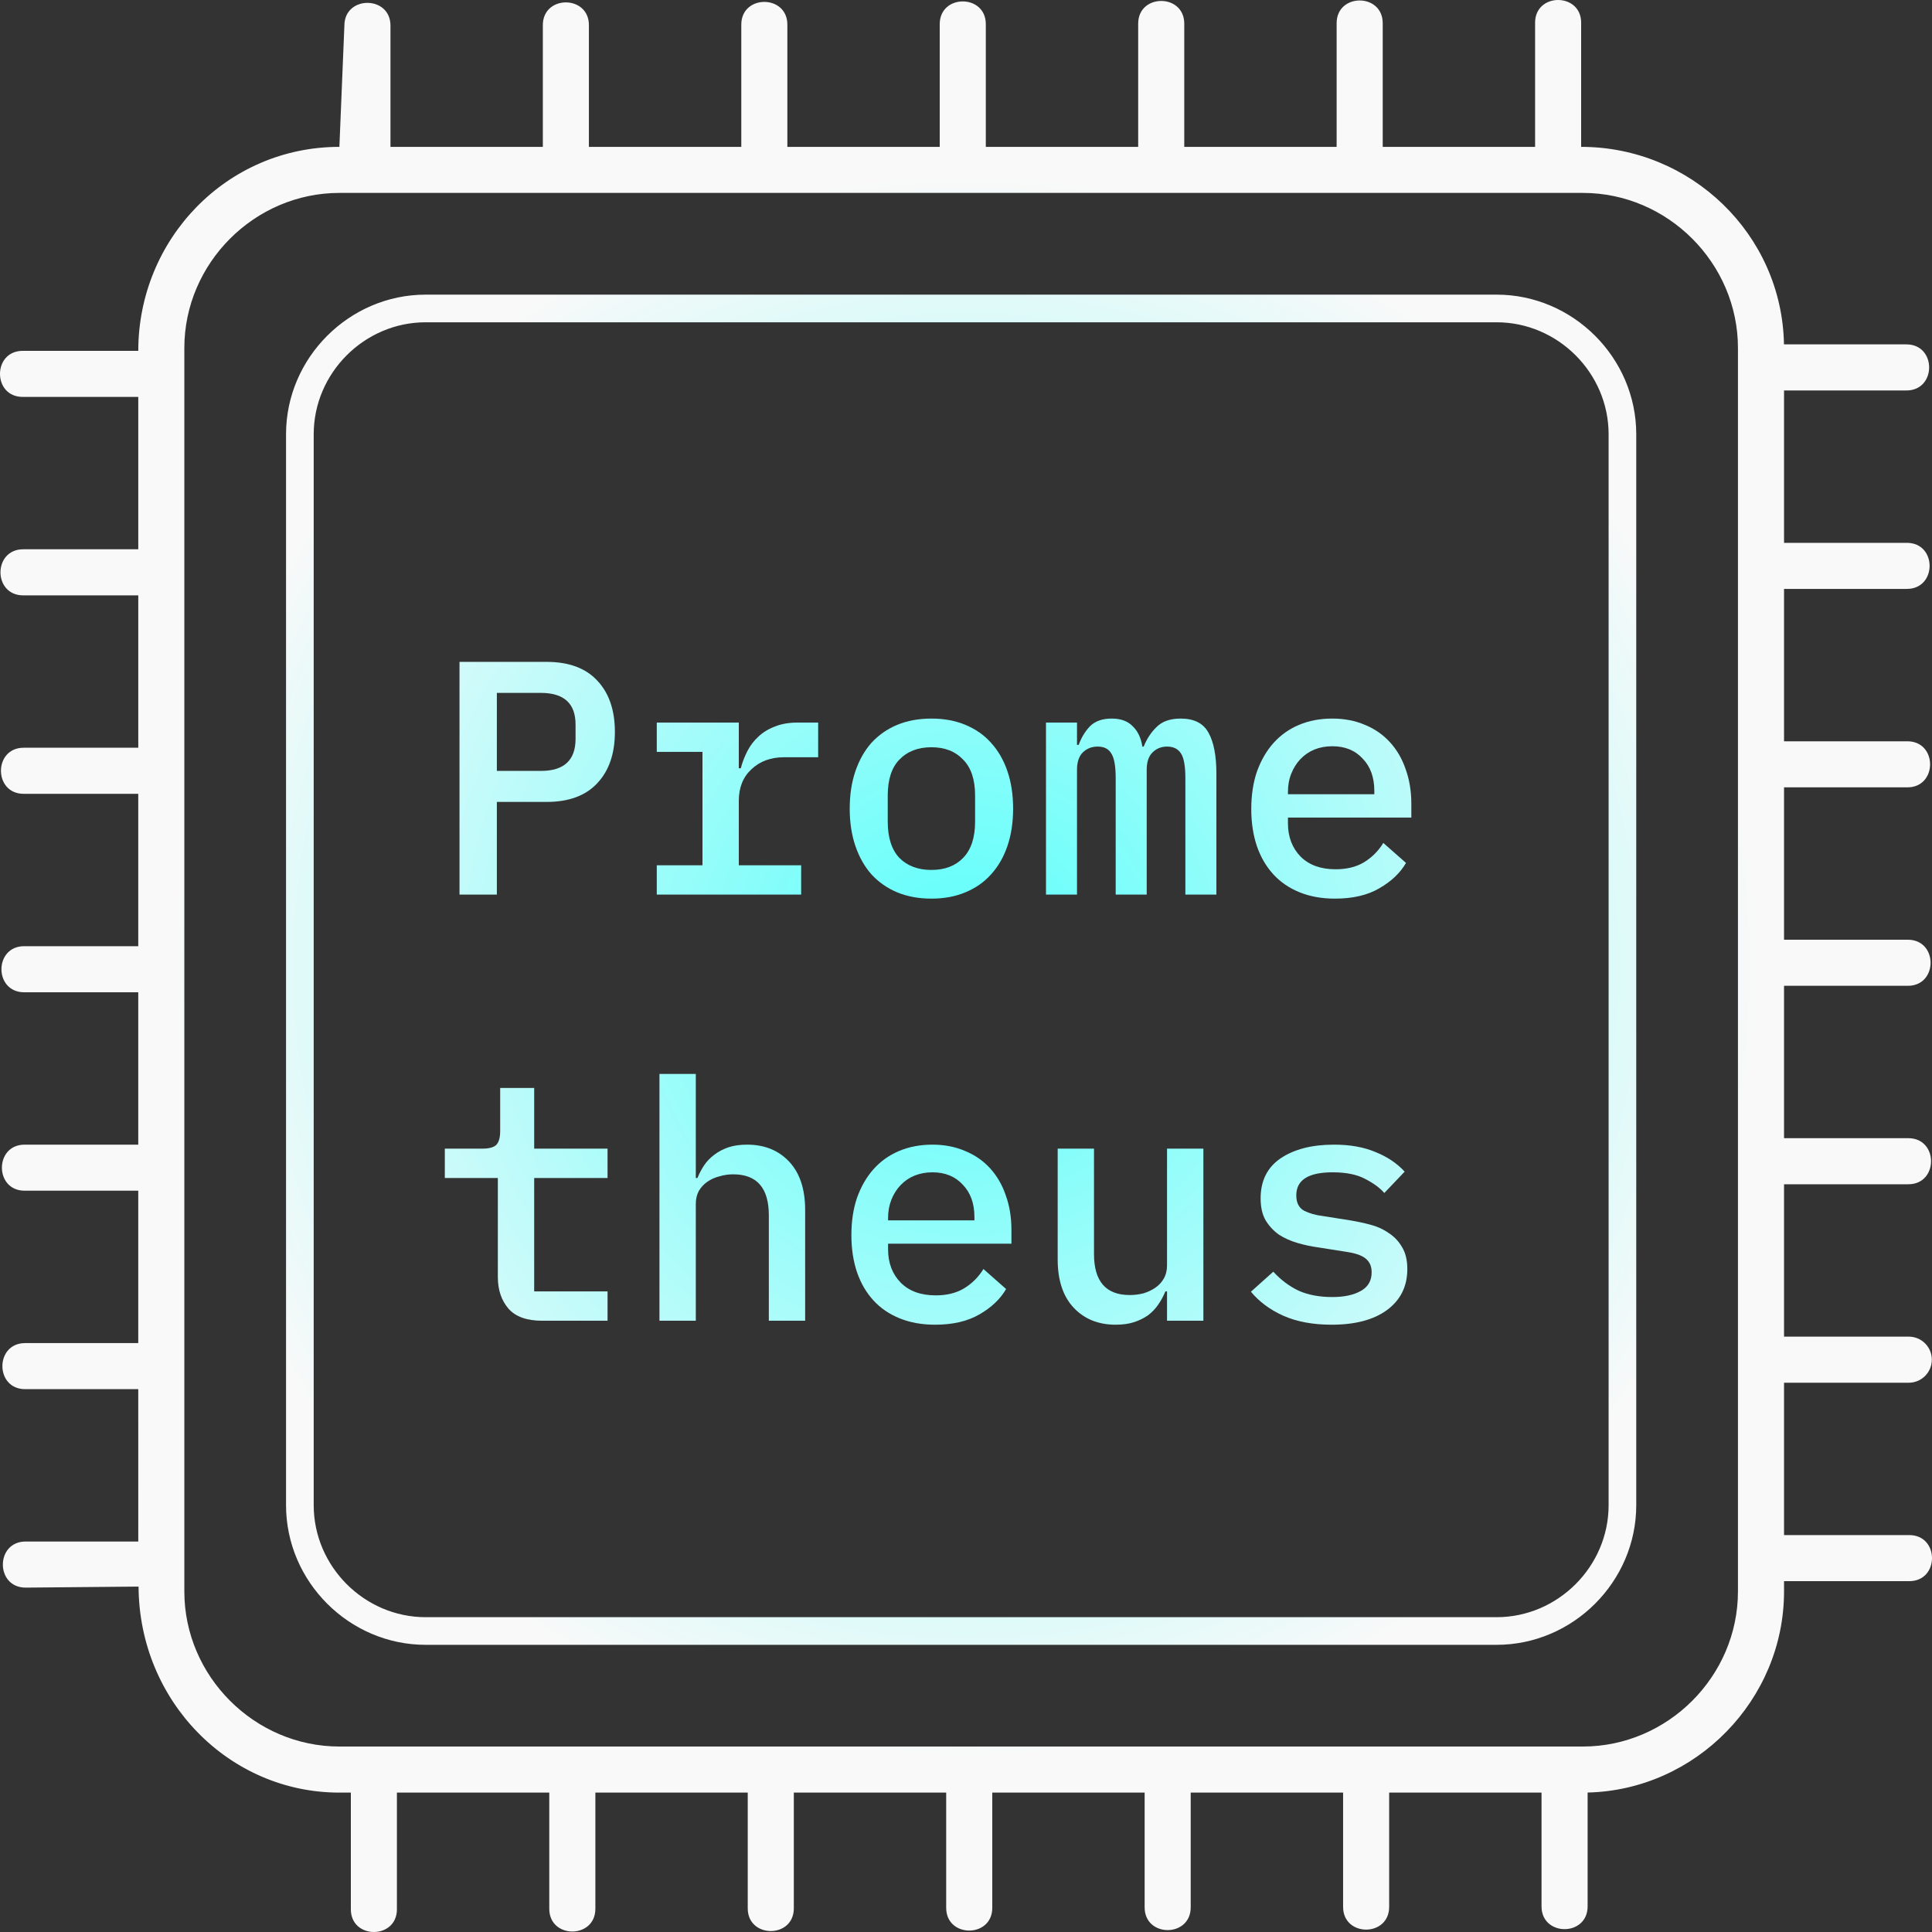
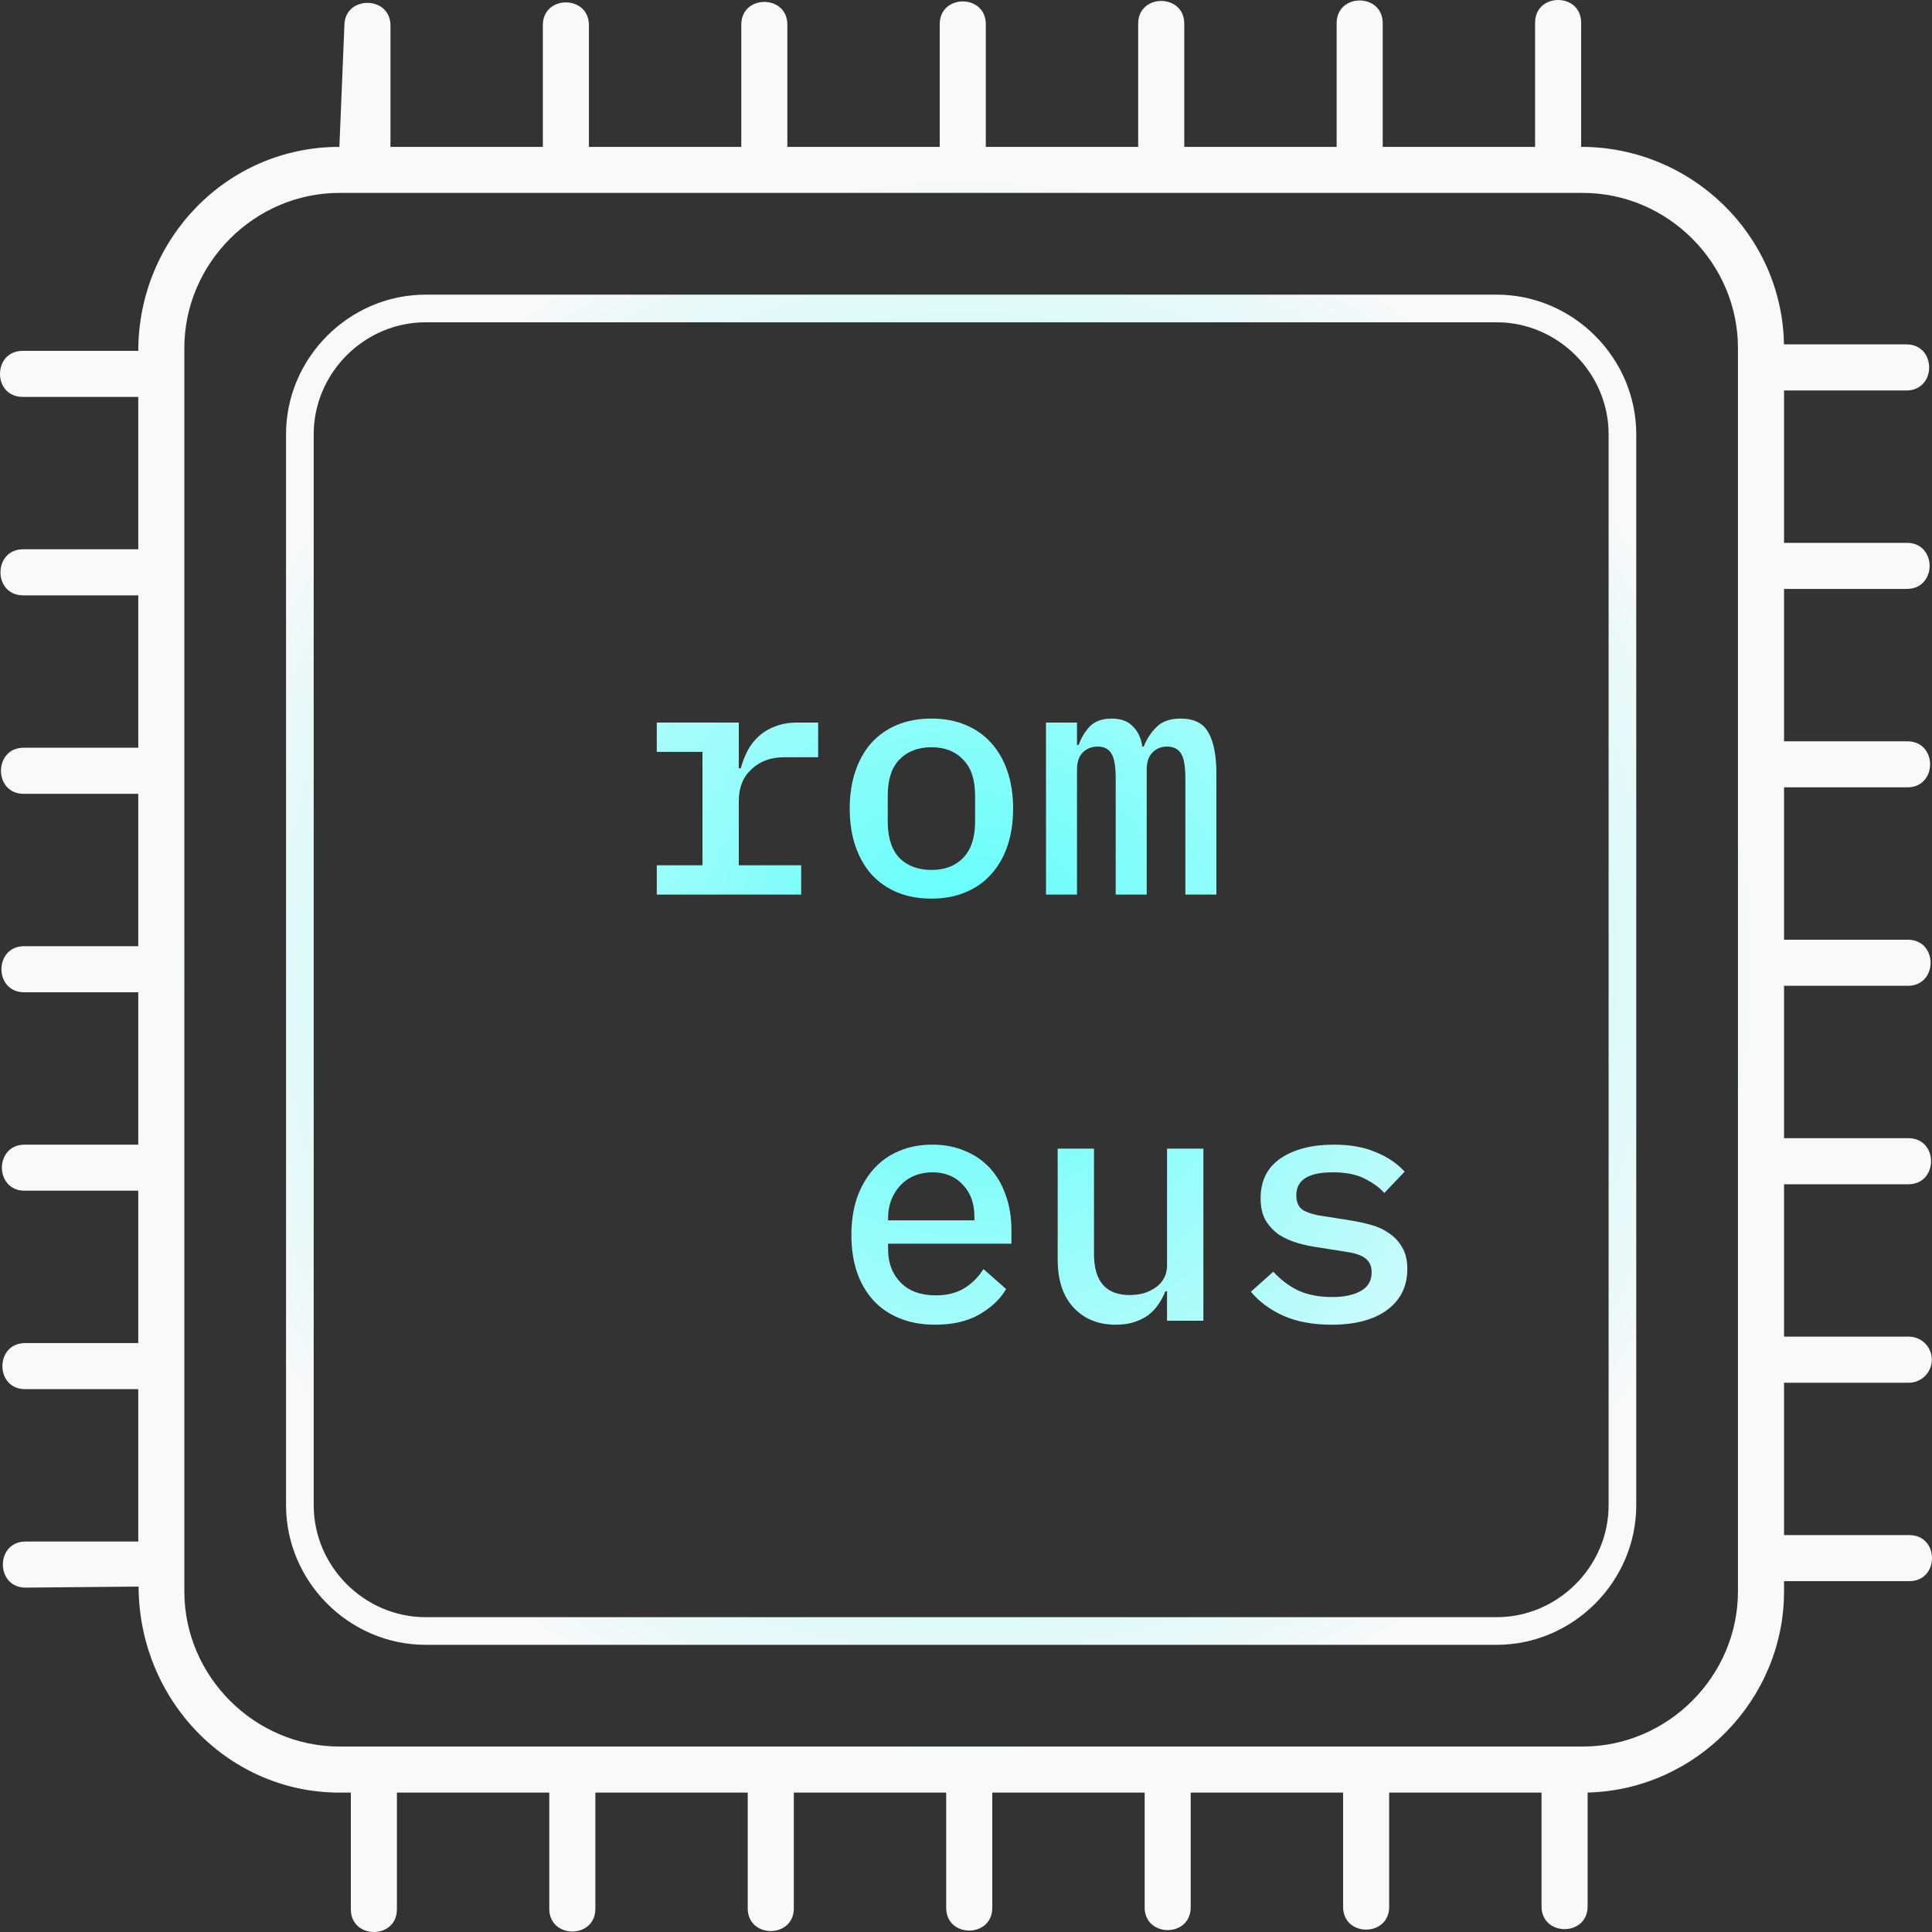
<svg xmlns="http://www.w3.org/2000/svg" width="75" height="75" viewBox="0 0 75 75" fill="none">
  <rect x="0" y="0" width="75" height="75" fill="#333333" stroke="none" />
  <path d="M13.175 5.701L13.369 0.994C13.369 -0.183 15.158 -0.183 15.158 0.994L15.158 5.701L21.073 5.701L21.073 0.975C21.073 -0.201 22.861 -0.201 22.861 0.975L22.861 5.701L28.777 5.701L28.777 0.956C28.777 -0.22 30.565 -0.22 30.565 0.956L30.565 5.701L36.48 5.701L36.48 0.938C36.48 -0.239 38.269 -0.239 38.269 0.938L38.269 5.701L44.184 5.701L44.184 0.919C44.184 -0.257 45.973 -0.257 45.973 0.919L45.973 5.701H51.888L51.888 0.901C51.888 -0.276 53.677 -0.276 53.677 0.901L53.677 5.701H59.592L59.592 0.882C59.592 -0.294 61.38 -0.294 61.38 0.882L61.38 5.701C65.635 5.701 69.178 9.092 69.254 13.369L74.007 13.369C75.183 13.369 75.183 15.158 74.007 15.158L69.256 15.158L69.256 21.073L74.025 21.073C75.201 21.073 75.201 22.861 74.025 22.861L69.256 22.861L69.256 28.777H74.044C75.22 28.777 75.22 30.565 74.044 30.565L69.256 30.565L69.256 36.48L74.062 36.48C75.239 36.48 75.239 38.269 74.062 38.269L69.256 38.269L69.256 44.184L74.081 44.184C75.257 44.184 75.257 45.973 74.081 45.973L69.256 45.973L69.256 51.888L74.099 51.888C74.593 51.888 74.993 52.288 74.993 52.782C74.993 53.276 74.593 53.677 74.099 53.677L69.256 53.677L69.256 59.592L74.118 59.592C75.294 59.592 75.294 61.38 74.118 61.38L69.256 61.38L69.256 61.781C69.256 65.985 65.833 69.489 61.631 69.586L61.631 74.006C61.631 75.183 59.842 75.183 59.842 74.006L59.842 69.589L53.927 69.589V74.025C53.927 75.201 52.139 75.201 52.139 74.025V69.589L46.223 69.589L46.223 74.044C46.223 75.22 44.435 75.22 44.435 74.044L44.435 69.589H38.52V74.062C38.52 75.239 36.731 75.238 36.731 74.062L36.731 69.589L30.816 69.589L30.816 74.081C30.816 75.257 29.027 75.257 29.027 74.081V69.589L23.112 69.589L23.112 74.099C23.112 75.275 21.323 75.275 21.323 74.099L21.323 69.589H15.408L15.408 74.118C15.408 75.294 13.62 75.294 13.62 74.118L13.62 69.589L13.175 69.589C8.9 69.589 5.401 66.045 5.379 61.591L0.994 61.631C-0.183 61.631 -0.183 59.842 0.994 59.842L5.368 59.842L5.367 53.927H0.975C-0.201 53.927 -0.201 52.139 0.975 52.139H5.367L5.367 46.223L0.956 46.223C-0.22 46.223 -0.22 44.435 0.956 44.435H5.367L5.367 38.52L0.938 38.52C-0.238 38.52 -0.238 36.731 0.938 36.731L5.367 36.731L5.367 30.816L0.919 30.816C-0.257 30.816 -0.257 29.027 0.919 29.027L5.368 29.027L5.368 23.112L0.901 23.112C-0.276 23.112 -0.276 21.323 0.901 21.323L5.368 21.323L5.368 15.408L0.882 15.408C-0.294 15.408 -0.294 13.62 0.882 13.62L5.368 13.62C5.368 9.279 8.807 5.701 13.175 5.701ZM16.524 11.438L58.099 11.438C61.066 11.438 63.519 13.89 63.519 16.857L63.519 58.432C63.519 61.4 61.066 63.852 58.099 63.852L16.524 63.852C13.557 63.852 11.104 61.4 11.104 58.432L11.104 16.857C11.104 13.89 13.557 11.438 16.524 11.438ZM58.099 12.511L16.524 12.511C14.146 12.511 12.178 14.479 12.178 16.857L12.178 58.432C12.178 60.81 14.146 62.779 16.524 62.779L58.099 62.779C60.477 62.779 62.446 60.81 62.446 58.432L62.446 16.857C62.446 14.479 60.477 12.511 58.099 12.511ZM61.448 7.489L13.175 7.489C9.883 7.489 7.156 10.216 7.156 13.508L7.156 61.781C7.156 65.073 9.883 67.8 13.175 67.8L61.448 67.8C64.74 67.8 67.467 65.073 67.467 61.781L67.467 13.508C67.467 10.216 64.74 7.489 61.448 7.489Z" fill="url(#paint0_radial)" />
-   <path d="M17.838 34.729V25.694H21.216C22.079 25.694 22.735 25.936 23.184 26.419C23.641 26.902 23.87 27.567 23.87 28.412C23.87 29.258 23.641 29.922 23.184 30.406C22.735 30.889 22.079 31.131 21.216 31.131H19.288V34.729H17.838ZM19.288 29.927H20.996C21.894 29.927 22.343 29.512 22.343 28.684V28.128C22.343 27.308 21.894 26.898 20.996 26.898H19.288V29.927Z" fill="url(#paint1_radial)" />
  <path d="M25.496 33.59H27.27V29.189H25.496V28.05H28.68V29.823H28.758C28.819 29.59 28.905 29.366 29.017 29.15C29.129 28.934 29.272 28.749 29.444 28.593C29.617 28.43 29.828 28.3 30.078 28.205C30.329 28.102 30.622 28.05 30.959 28.05H31.761V29.396H30.441C29.923 29.396 29.5 29.551 29.172 29.862C28.844 30.164 28.68 30.574 28.68 31.092V33.59H31.101V34.729H25.496V33.59Z" fill="url(#paint2_radial)" />
  <path d="M36.157 34.885C35.666 34.885 35.221 34.803 34.824 34.639C34.436 34.475 34.104 34.242 33.827 33.94C33.56 33.638 33.353 33.271 33.206 32.839C33.059 32.408 32.986 31.925 32.986 31.39C32.986 30.855 33.059 30.371 33.206 29.94C33.353 29.508 33.56 29.142 33.827 28.839C34.104 28.537 34.436 28.304 34.824 28.14C35.221 27.976 35.666 27.895 36.157 27.895C36.649 27.895 37.09 27.976 37.478 28.14C37.875 28.304 38.207 28.537 38.475 28.839C38.751 29.142 38.962 29.508 39.109 29.94C39.256 30.371 39.329 30.855 39.329 31.39C39.329 31.925 39.256 32.408 39.109 32.839C38.962 33.271 38.751 33.638 38.475 33.94C38.207 34.242 37.875 34.475 37.478 34.639C37.09 34.803 36.649 34.885 36.157 34.885ZM36.157 33.771C36.675 33.771 37.085 33.616 37.387 33.305C37.698 32.986 37.853 32.516 37.853 31.894V30.885C37.853 30.263 37.698 29.797 37.387 29.487C37.085 29.167 36.675 29.008 36.157 29.008C35.64 29.008 35.225 29.167 34.915 29.487C34.613 29.797 34.462 30.263 34.462 30.885V31.894C34.462 32.516 34.613 32.986 34.915 33.305C35.225 33.616 35.64 33.771 36.157 33.771Z" fill="url(#paint3_radial)" />
  <path d="M40.605 34.729V28.05H41.809V28.917H41.874C41.977 28.632 42.124 28.391 42.314 28.192C42.513 27.994 42.793 27.895 43.156 27.895C43.509 27.895 43.781 27.994 43.971 28.192C44.169 28.382 44.295 28.645 44.346 28.982H44.398C44.519 28.68 44.687 28.425 44.903 28.218C45.119 28.002 45.429 27.895 45.835 27.895C46.353 27.895 46.711 28.076 46.91 28.438C47.117 28.801 47.22 29.331 47.22 30.03V34.729H46.016V30.212C46.016 29.746 45.96 29.426 45.848 29.254C45.736 29.072 45.555 28.982 45.304 28.982C45.08 28.982 44.89 29.059 44.735 29.215C44.588 29.361 44.515 29.586 44.515 29.888V34.729H43.311V30.212C43.311 29.746 43.255 29.426 43.143 29.254C43.039 29.072 42.862 28.982 42.612 28.982C42.379 28.982 42.185 29.059 42.029 29.215C41.883 29.361 41.809 29.586 41.809 29.888V34.729H40.605Z" fill="url(#paint4_radial)" />
-   <path d="M51.823 34.885C51.314 34.885 50.857 34.803 50.451 34.639C50.046 34.475 49.705 34.242 49.429 33.94C49.153 33.638 48.941 33.275 48.794 32.852C48.648 32.421 48.574 31.938 48.574 31.402C48.574 30.867 48.648 30.384 48.794 29.953C48.95 29.521 49.161 29.154 49.429 28.852C49.705 28.542 50.037 28.304 50.425 28.14C50.814 27.976 51.245 27.895 51.72 27.895C52.186 27.895 52.609 27.976 52.989 28.14C53.368 28.296 53.692 28.52 53.959 28.814C54.227 29.107 54.43 29.456 54.568 29.862C54.714 30.268 54.788 30.716 54.788 31.208V31.739H49.998V31.959C49.998 32.486 50.162 32.917 50.49 33.254C50.818 33.581 51.271 33.745 51.849 33.745C52.281 33.745 52.648 33.655 52.95 33.474C53.26 33.284 53.511 33.033 53.7 32.723L54.581 33.499C54.356 33.888 54.011 34.216 53.545 34.483C53.088 34.751 52.514 34.885 51.823 34.885ZM51.72 28.969C51.47 28.969 51.237 29.012 51.021 29.098C50.814 29.185 50.633 29.31 50.477 29.474C50.331 29.629 50.214 29.815 50.128 30.03C50.041 30.246 49.998 30.483 49.998 30.742V30.833H53.351V30.703C53.351 30.177 53.2 29.759 52.898 29.448C52.604 29.128 52.212 28.969 51.72 28.969Z" fill="url(#paint5_radial)" />
-   <path d="M21.035 51.27C20.448 51.27 20.017 51.114 19.741 50.804C19.465 50.484 19.326 50.075 19.326 49.574V45.729H17.268V44.59H18.731C18.981 44.59 19.158 44.543 19.262 44.448C19.365 44.344 19.417 44.163 19.417 43.904V42.234H20.737V44.59H23.585V45.729H20.737V50.131H23.585V51.27H21.035Z" fill="url(#paint6_radial)" />
-   <path d="M25.6 41.691H27.011V45.729H27.075C27.144 45.557 27.231 45.393 27.334 45.237C27.446 45.074 27.58 44.935 27.735 44.823C27.891 44.703 28.072 44.608 28.279 44.538C28.486 44.469 28.728 44.435 29.004 44.435C29.677 44.435 30.221 44.655 30.635 45.095C31.049 45.535 31.256 46.161 31.256 46.972V51.27H29.846V47.179C29.846 46.118 29.384 45.587 28.46 45.587C28.279 45.587 28.102 45.613 27.93 45.665C27.757 45.708 27.602 45.777 27.464 45.872C27.326 45.967 27.213 46.088 27.127 46.234C27.049 46.381 27.011 46.549 27.011 46.739V51.27H25.6V41.691Z" fill="url(#paint7_radial)" />
  <path d="M36.3 51.425C35.791 51.425 35.333 51.343 34.928 51.179C34.522 51.015 34.181 50.782 33.905 50.48C33.629 50.178 33.417 49.816 33.271 49.393C33.124 48.961 33.051 48.478 33.051 47.943C33.051 47.408 33.124 46.925 33.271 46.493C33.426 46.062 33.638 45.695 33.905 45.393C34.181 45.082 34.514 44.845 34.902 44.681C35.29 44.517 35.722 44.435 36.196 44.435C36.662 44.435 37.085 44.517 37.465 44.681C37.845 44.836 38.168 45.061 38.436 45.354C38.703 45.648 38.906 45.997 39.044 46.403C39.191 46.808 39.264 47.257 39.264 47.749V48.28H34.475V48.5C34.475 49.026 34.639 49.458 34.967 49.794C35.294 50.122 35.748 50.286 36.326 50.286C36.757 50.286 37.124 50.195 37.426 50.014C37.737 49.824 37.987 49.574 38.177 49.263L39.057 50.04C38.833 50.428 38.487 50.756 38.022 51.024C37.564 51.291 36.99 51.425 36.3 51.425ZM36.196 45.509C35.946 45.509 35.713 45.553 35.497 45.639C35.29 45.725 35.109 45.85 34.954 46.014C34.807 46.17 34.69 46.355 34.604 46.571C34.518 46.787 34.475 47.024 34.475 47.283V47.373H37.827V47.244C37.827 46.718 37.676 46.299 37.374 45.988C37.081 45.669 36.688 45.509 36.196 45.509Z" fill="url(#paint8_radial)" />
  <path d="M45.304 50.131H45.24C45.171 50.303 45.08 50.471 44.968 50.636C44.864 50.791 44.735 50.929 44.579 51.05C44.424 51.162 44.243 51.252 44.036 51.322C43.829 51.391 43.587 51.425 43.311 51.425C42.638 51.425 42.094 51.205 41.68 50.765C41.266 50.325 41.059 49.699 41.059 48.888V44.59H42.469V48.681C42.469 49.742 42.931 50.273 43.855 50.273C44.036 50.273 44.213 50.252 44.385 50.208C44.558 50.157 44.713 50.083 44.851 49.988C44.989 49.893 45.097 49.777 45.175 49.639C45.261 49.492 45.304 49.319 45.304 49.121V44.59H46.715V51.27H45.304V50.131Z" fill="url(#paint9_radial)" />
  <path d="M51.694 51.425C50.969 51.425 50.343 51.309 49.817 51.076C49.299 50.843 48.881 50.532 48.561 50.144L49.429 49.367C49.722 49.686 50.05 49.932 50.413 50.105C50.783 50.269 51.219 50.351 51.72 50.351C52.177 50.351 52.544 50.273 52.82 50.118C53.105 49.962 53.247 49.721 53.247 49.393C53.247 49.255 53.221 49.138 53.17 49.043C53.118 48.948 53.045 48.871 52.95 48.81C52.855 48.75 52.742 48.702 52.613 48.668C52.492 48.633 52.363 48.608 52.225 48.59L51.163 48.422C50.904 48.387 50.641 48.331 50.374 48.254C50.106 48.176 49.864 48.068 49.649 47.93C49.442 47.783 49.269 47.598 49.131 47.373C49.002 47.149 48.937 46.864 48.937 46.519C48.937 45.837 49.196 45.319 49.713 44.966C50.24 44.612 50.93 44.435 51.785 44.435C52.406 44.435 52.941 44.53 53.39 44.72C53.847 44.901 54.227 45.156 54.529 45.483L53.739 46.312C53.567 46.114 53.321 45.932 53.001 45.768C52.682 45.596 52.259 45.509 51.733 45.509C50.792 45.509 50.322 45.807 50.322 46.403C50.322 46.687 50.421 46.886 50.62 46.998C50.827 47.102 51.068 47.171 51.344 47.205L52.406 47.373C52.673 47.417 52.937 47.473 53.196 47.542C53.463 47.611 53.7 47.719 53.907 47.865C54.123 48.003 54.296 48.185 54.425 48.409C54.563 48.633 54.632 48.918 54.632 49.263C54.632 49.937 54.369 50.467 53.843 50.856C53.325 51.235 52.609 51.425 51.694 51.425Z" fill="url(#paint10_radial)" />
  <defs>
    <radialGradient id="paint0_radial" cx="0" cy="0" r="1" gradientUnits="userSpaceOnUse" gradientTransform="translate(37.5 37.5) rotate(90) scale(37.5)">
      <stop stop-color="#5BFFFB" />
      <stop offset="0.812" stop-color="#F9F9F9" />
    </radialGradient>
    <radialGradient id="paint1_radial" cx="0" cy="0" r="1" gradientUnits="userSpaceOnUse" gradientTransform="translate(37.5 37.5) rotate(90) scale(37.5)">
      <stop stop-color="#5BFFFB" />
      <stop offset="0.812" stop-color="#F9F9F9" />
    </radialGradient>
    <radialGradient id="paint2_radial" cx="0" cy="0" r="1" gradientUnits="userSpaceOnUse" gradientTransform="translate(37.5 37.5) rotate(90) scale(37.5)">
      <stop stop-color="#5BFFFB" />
      <stop offset="0.812" stop-color="#F9F9F9" />
    </radialGradient>
    <radialGradient id="paint3_radial" cx="0" cy="0" r="1" gradientUnits="userSpaceOnUse" gradientTransform="translate(37.5 37.5) rotate(90) scale(37.5)">
      <stop stop-color="#5BFFFB" />
      <stop offset="0.812" stop-color="#F9F9F9" />
    </radialGradient>
    <radialGradient id="paint4_radial" cx="0" cy="0" r="1" gradientUnits="userSpaceOnUse" gradientTransform="translate(37.5 37.5) rotate(90) scale(37.5)">
      <stop stop-color="#5BFFFB" />
      <stop offset="0.812" stop-color="#F9F9F9" />
    </radialGradient>
    <radialGradient id="paint5_radial" cx="0" cy="0" r="1" gradientUnits="userSpaceOnUse" gradientTransform="translate(37.5 37.5) rotate(90) scale(37.5)">
      <stop stop-color="#5BFFFB" />
      <stop offset="0.812" stop-color="#F9F9F9" />
    </radialGradient>
    <radialGradient id="paint6_radial" cx="0" cy="0" r="1" gradientUnits="userSpaceOnUse" gradientTransform="translate(37.5 37.5) rotate(90) scale(37.5)">
      <stop stop-color="#5BFFFB" />
      <stop offset="0.812" stop-color="#F9F9F9" />
    </radialGradient>
    <radialGradient id="paint7_radial" cx="0" cy="0" r="1" gradientUnits="userSpaceOnUse" gradientTransform="translate(37.5 37.5) rotate(90) scale(37.5)">
      <stop stop-color="#5BFFFB" />
      <stop offset="0.812" stop-color="#F9F9F9" />
    </radialGradient>
    <radialGradient id="paint8_radial" cx="0" cy="0" r="1" gradientUnits="userSpaceOnUse" gradientTransform="translate(37.5 37.5) rotate(90) scale(37.5)">
      <stop stop-color="#5BFFFB" />
      <stop offset="0.812" stop-color="#F9F9F9" />
    </radialGradient>
    <radialGradient id="paint9_radial" cx="0" cy="0" r="1" gradientUnits="userSpaceOnUse" gradientTransform="translate(37.5 37.5) rotate(90) scale(37.5)">
      <stop stop-color="#5BFFFB" />
      <stop offset="0.812" stop-color="#F9F9F9" />
    </radialGradient>
    <radialGradient id="paint10_radial" cx="0" cy="0" r="1" gradientUnits="userSpaceOnUse" gradientTransform="translate(37.5 37.5) rotate(90) scale(37.5)">
      <stop stop-color="#5BFFFB" />
      <stop offset="0.812" stop-color="#F9F9F9" />
    </radialGradient>
  </defs>
</svg>